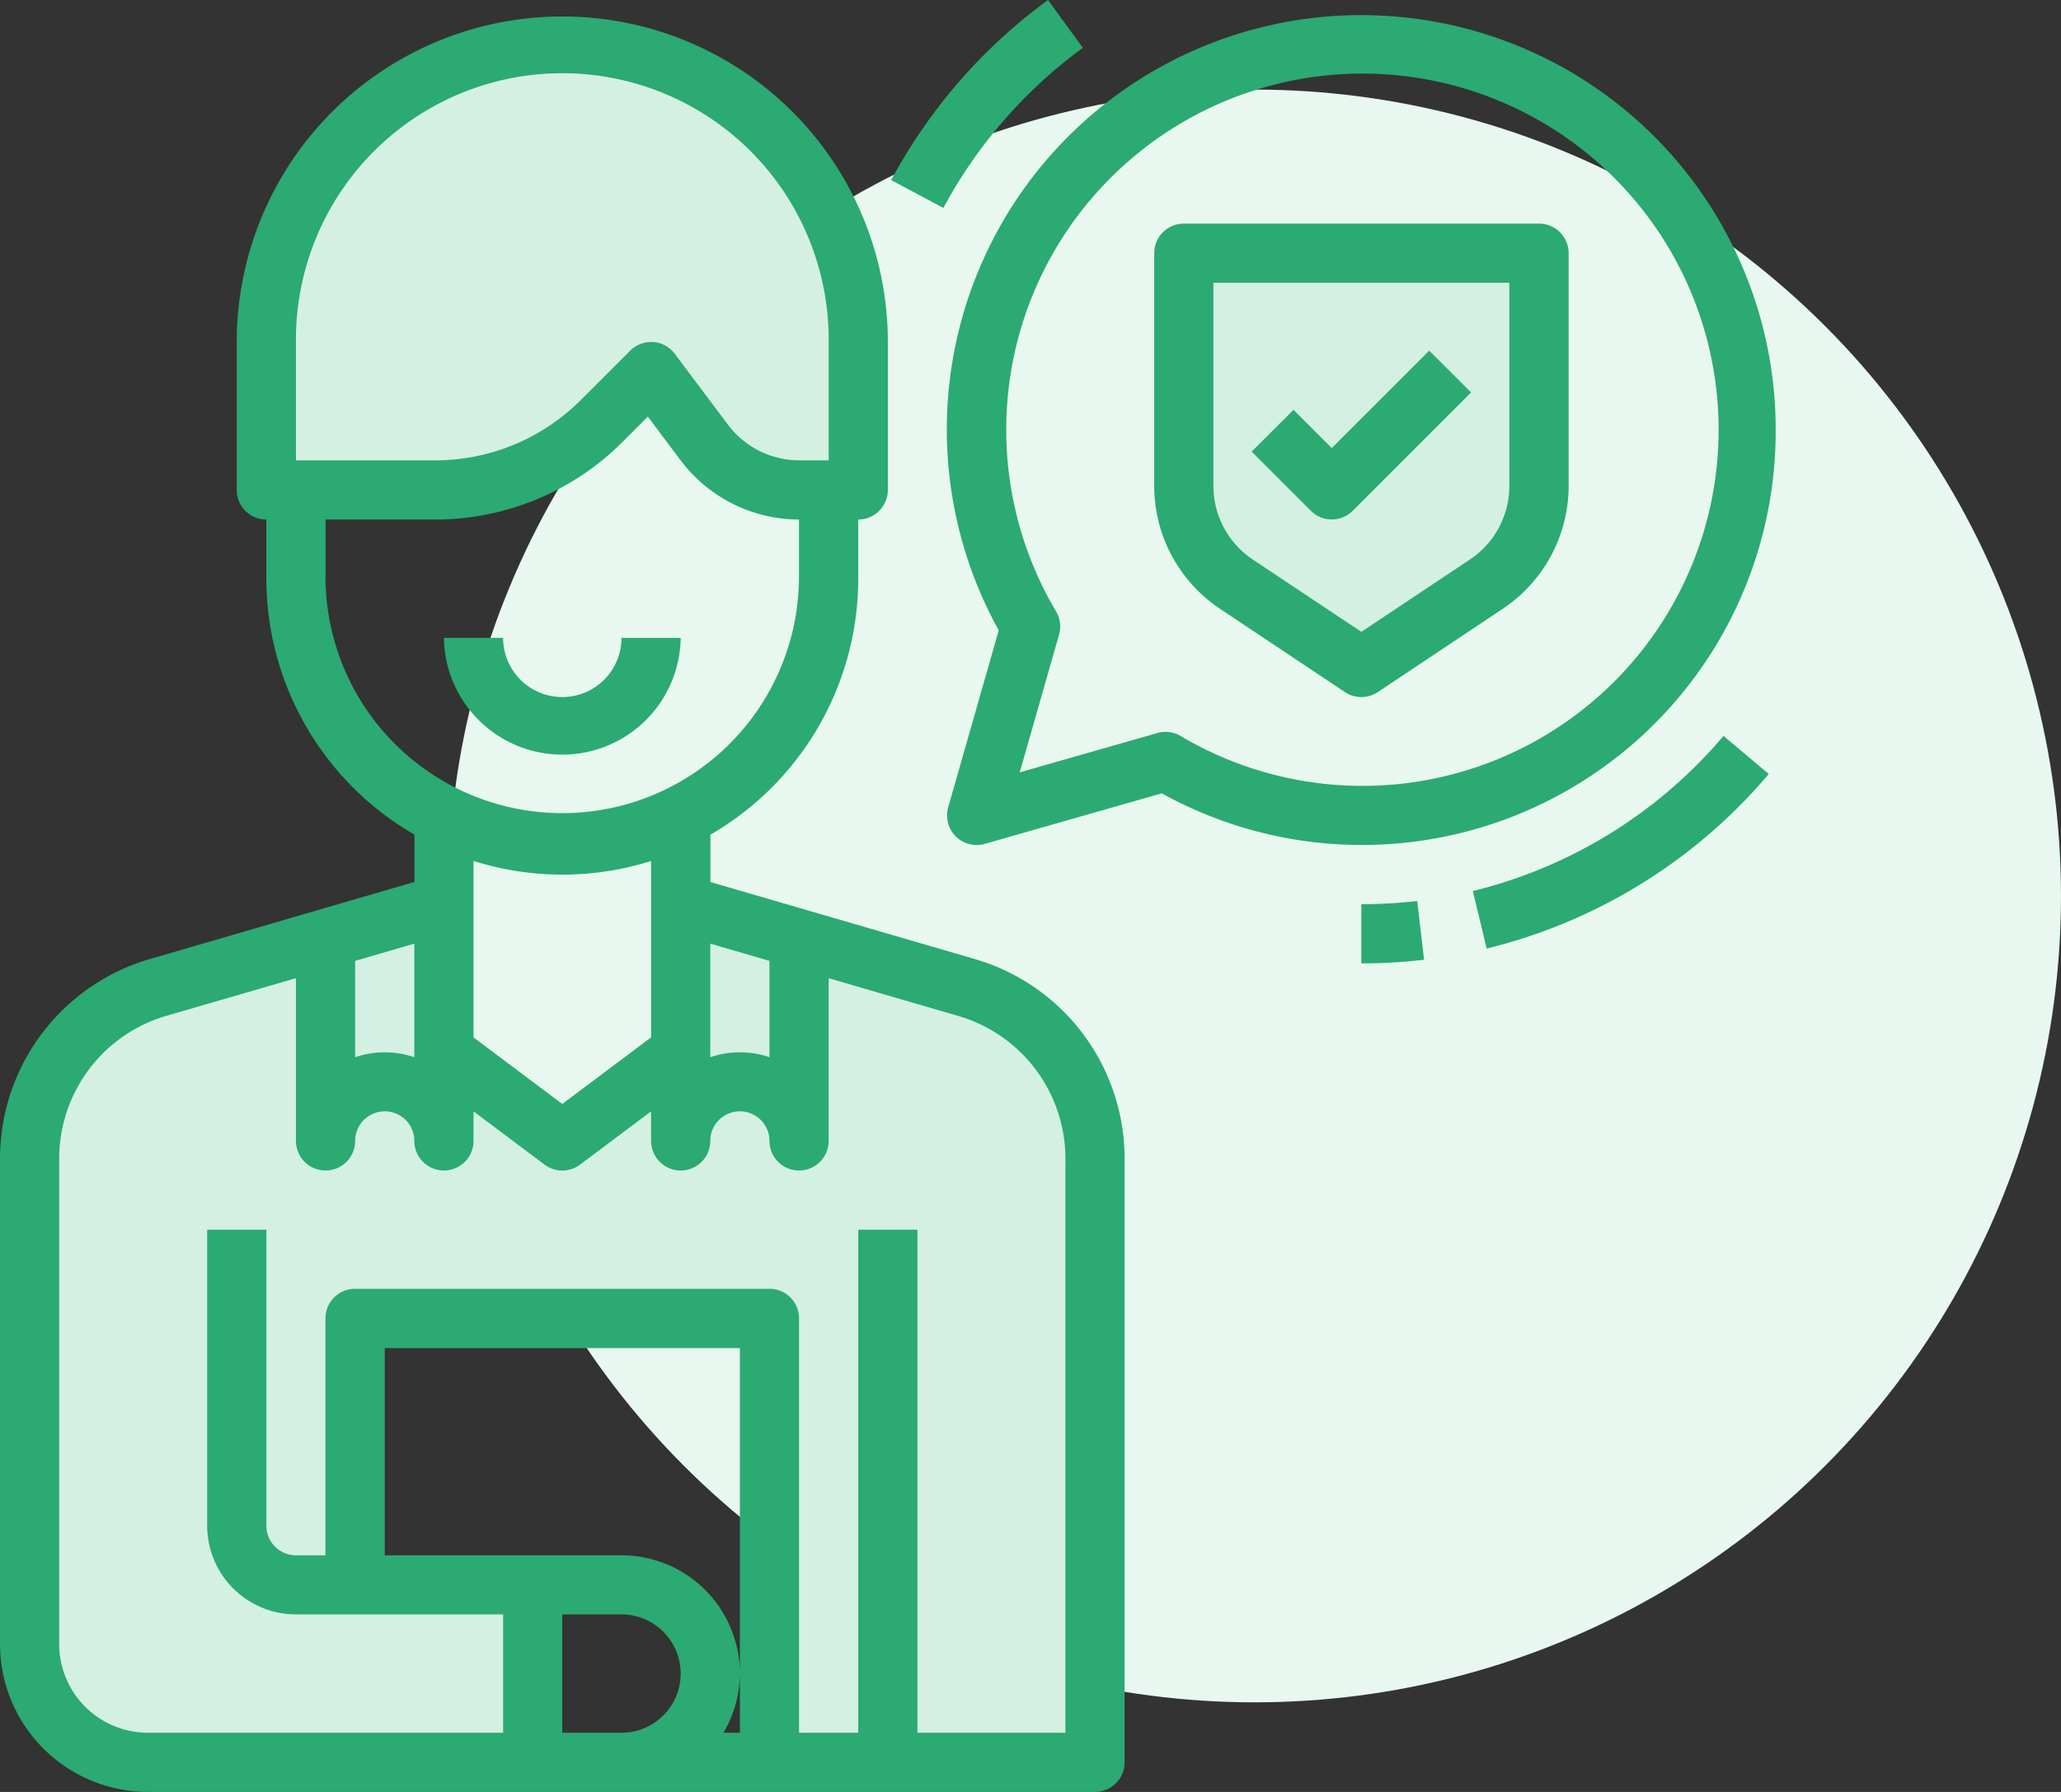
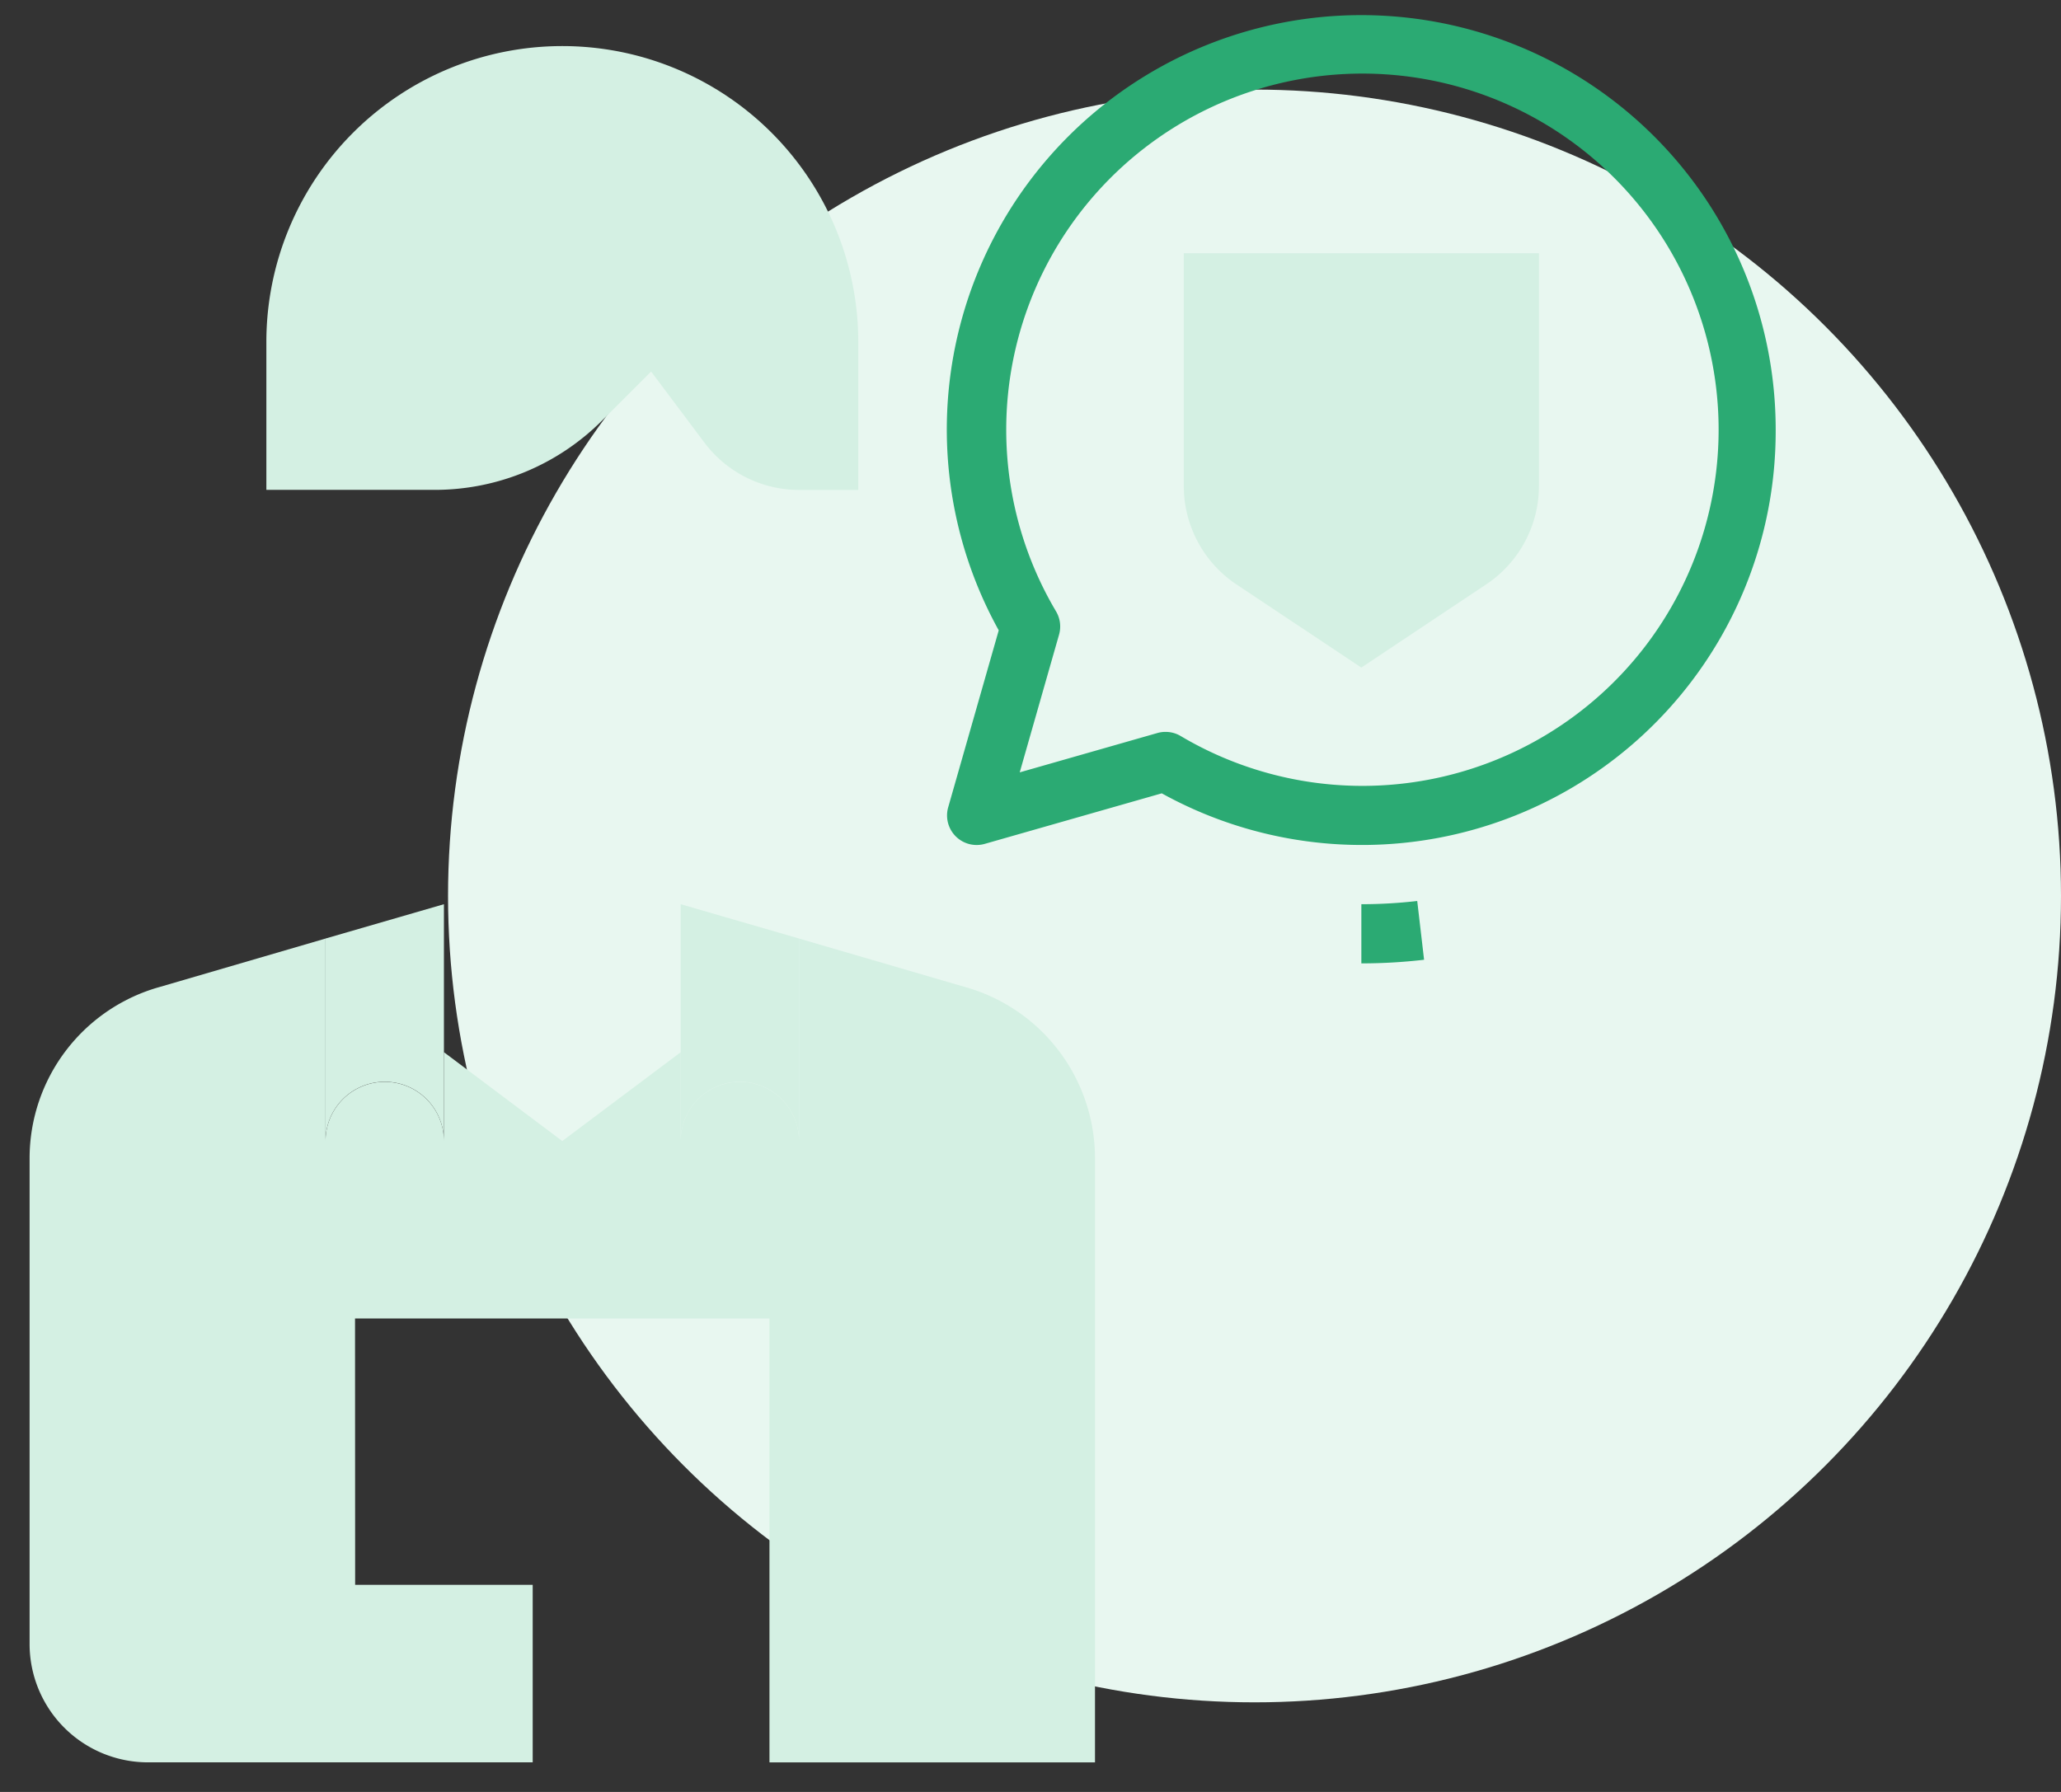
<svg xmlns="http://www.w3.org/2000/svg" width="92" height="80">
  <rect width="100%" height="100%" fill="#333333" stroke="none" />
  <g transform="translate(-892 -2161)">
    <circle cx="36" cy="36" r="36" transform="translate(912 2165)" fill="#e8f7f0" />
    <path d="M925.027 2209.294a2.65 2.65 0 00-2.642 2.643v-10.569l5.284 1.532v9.036a2.65 2.65 0 00-2.642-2.642zM911.816 2207.973v3.963a2.642 2.642 0 00-5.284 0v-9.036l5.284-1.532z" fill="#d4f0e3" />
    <path d="M907.853 2231.753h7.926v7.926h-17.174a5.284 5.284 0 01-5.284-5.284v-21.692a7.944 7.944 0 015.839-7.649l7.372-2.153v9.04a2.642 2.642 0 015.284 0v-3.967l5.284 3.967 5.284-3.963v3.963a2.642 2.642 0 015.284 0v-9.04l7.372 2.153a7.944 7.944 0 015.839 7.649v26.977h-14.531v-19.816h-18.5zM930.312 2176.268v6.605h-2.643a5.284 5.284 0 01-4.227-2.116l-2.378-3.171-2.193 2.193a10.549 10.549 0 01-7.464 3.091h-7.517v-6.602a13.211 13.211 0 0126.422 0zM960.696 2172.304v10.384a5.284 5.284 0 01-2.352 4.4l-5.575 3.716-5.575-3.712a5.284 5.284 0 01-2.351-4.404v-10.384z" fill="#d4f0e3" />
    <g fill="#2baa73">
-       <path d="M922.385 2189.478h-2.643a2.642 2.642 0 01-5.284 0h-2.642a5.285 5.285 0 0010.569 0z" />
-       <path d="M935.411 2203.786l-11.7-3.408v-2.114a13.211 13.211 0 006.6-11.428v-2.642a1.321 1.321 0 001.321-1.321v-6.605a14.532 14.532 0 10-29.064 0v6.605a1.321 1.321 0 001.321 1.321v2.642a13.211 13.211 0 006.611 11.424v2.114l-11.691 3.407a9.288 9.288 0 00-6.809 8.922v21.692a6.613 6.613 0 006.605 6.605h42.275a1.321 1.321 0 001.32-1.321v-26.976a9.282 9.282 0 00-6.79-8.917zm-9.063.112v4.3a4.1 4.1 0 00-2.642 0v-5.07zm-21.137-27.63a11.89 11.89 0 1123.779 0v5.284h-1.321a3.986 3.986 0 01-3.169-1.585l-2.379-3.171a1.321 1.321 0 00-.963-.528h-.094a1.321 1.321 0 00-.934.387l-2.189 2.189a9.187 9.187 0 01-6.541 2.708h-6.189zm1.321 10.568v-2.642h4.868a11.809 11.809 0 008.406-3.482l1.112-1.112 1.464 1.953a6.638 6.638 0 005.284 2.642v2.641a10.569 10.569 0 01-21.137 0zm10.568 13.211a13.15 13.15 0 003.963-.609v7.875l-3.963 2.973-3.963-2.972v-7.878a13.15 13.15 0 003.963.611zm-9.248 3.851l2.642-.769v5.07a4.1 4.1 0 00-2.642 0zm17.175 31.818v2.642h-.735a5.23 5.23 0 00.735-2.642 5.284 5.284 0 00-5.284-5.28h-10.569v-9.252h15.853zm-7.927 2.642v-5.284h2.642a2.642 2.642 0 010 5.284zm22.458 0h-6.605V2215.9h-2.642v22.458h-2.642v-18.5a1.321 1.321 0 00-1.321-1.321h-18.5a1.321 1.321 0 00-1.321 1.321v10.578h-1.316a1.321 1.321 0 01-1.321-1.321V2215.9h-2.642v13.211a3.963 3.963 0 003.963 3.963h9.248v5.284h-15.854a3.963 3.963 0 01-3.963-3.963v-21.692a6.645 6.645 0 014.888-6.381l5.681-1.651v7.265a1.321 1.321 0 002.642 0 1.321 1.321 0 012.642 0 1.321 1.321 0 002.642 0v-1.32l3.171 2.378a1.321 1.321 0 001.585 0l3.171-2.378v1.32a1.321 1.321 0 002.642 0 1.321 1.321 0 012.642 0 1.321 1.321 0 002.642 0v-7.265l5.7 1.661a6.64 6.64 0 014.869 6.372zM953.503 2191.898l5.572-3.715a6.6 6.6 0 002.947-5.5v-10.379a1.321 1.321 0 00-1.326-1.321h-15.853a1.321 1.321 0 00-1.321 1.321v10.379a6.6 6.6 0 002.942 5.5l5.572 3.715a1.321 1.321 0 001.467 0zm-5.574-5.915a3.954 3.954 0 01-1.765-3.3v-9.058h13.211v9.058a3.954 3.954 0 01-1.765 3.3l-4.84 3.225z" />
-       <path d="M955.798 2176.655l-4.35 4.35-1.708-1.708-1.868 1.865 2.642 2.642a1.321 1.321 0 001.868 0l5.284-5.284z" />
      <path d="M971.264 2180.228a18.5 18.5 0 10-34.682 8.913l-2.256 7.9a1.321 1.321 0 001.633 1.633l7.9-2.256a18.469 18.469 0 0027.405-16.19zm-27.235 13.447a1.31 1.31 0 00-.363.05l-6.147 1.757 1.755-6.147a1.321 1.321 0 00-.132-1.037 15.9 15.9 0 115.562 5.562 1.313 1.313 0 00-.675-.185zM952.769 2201.368v2.642a24.349 24.349 0 002.8-.162l-.306-2.624a21.7 21.7 0 01-2.494.144z" />
-       <path d="M957.745 2200.78l.618 2.568a23.935 23.935 0 0012.592-7.794l-2.02-1.7a21.281 21.281 0 01-11.19 6.926zM940.337 2163.135l-1.556-2.135a24 24 0 00-7 8.04l2.33 1.244a21.371 21.371 0 016.228-7.15z" />
    </g>
  </g>
</svg>